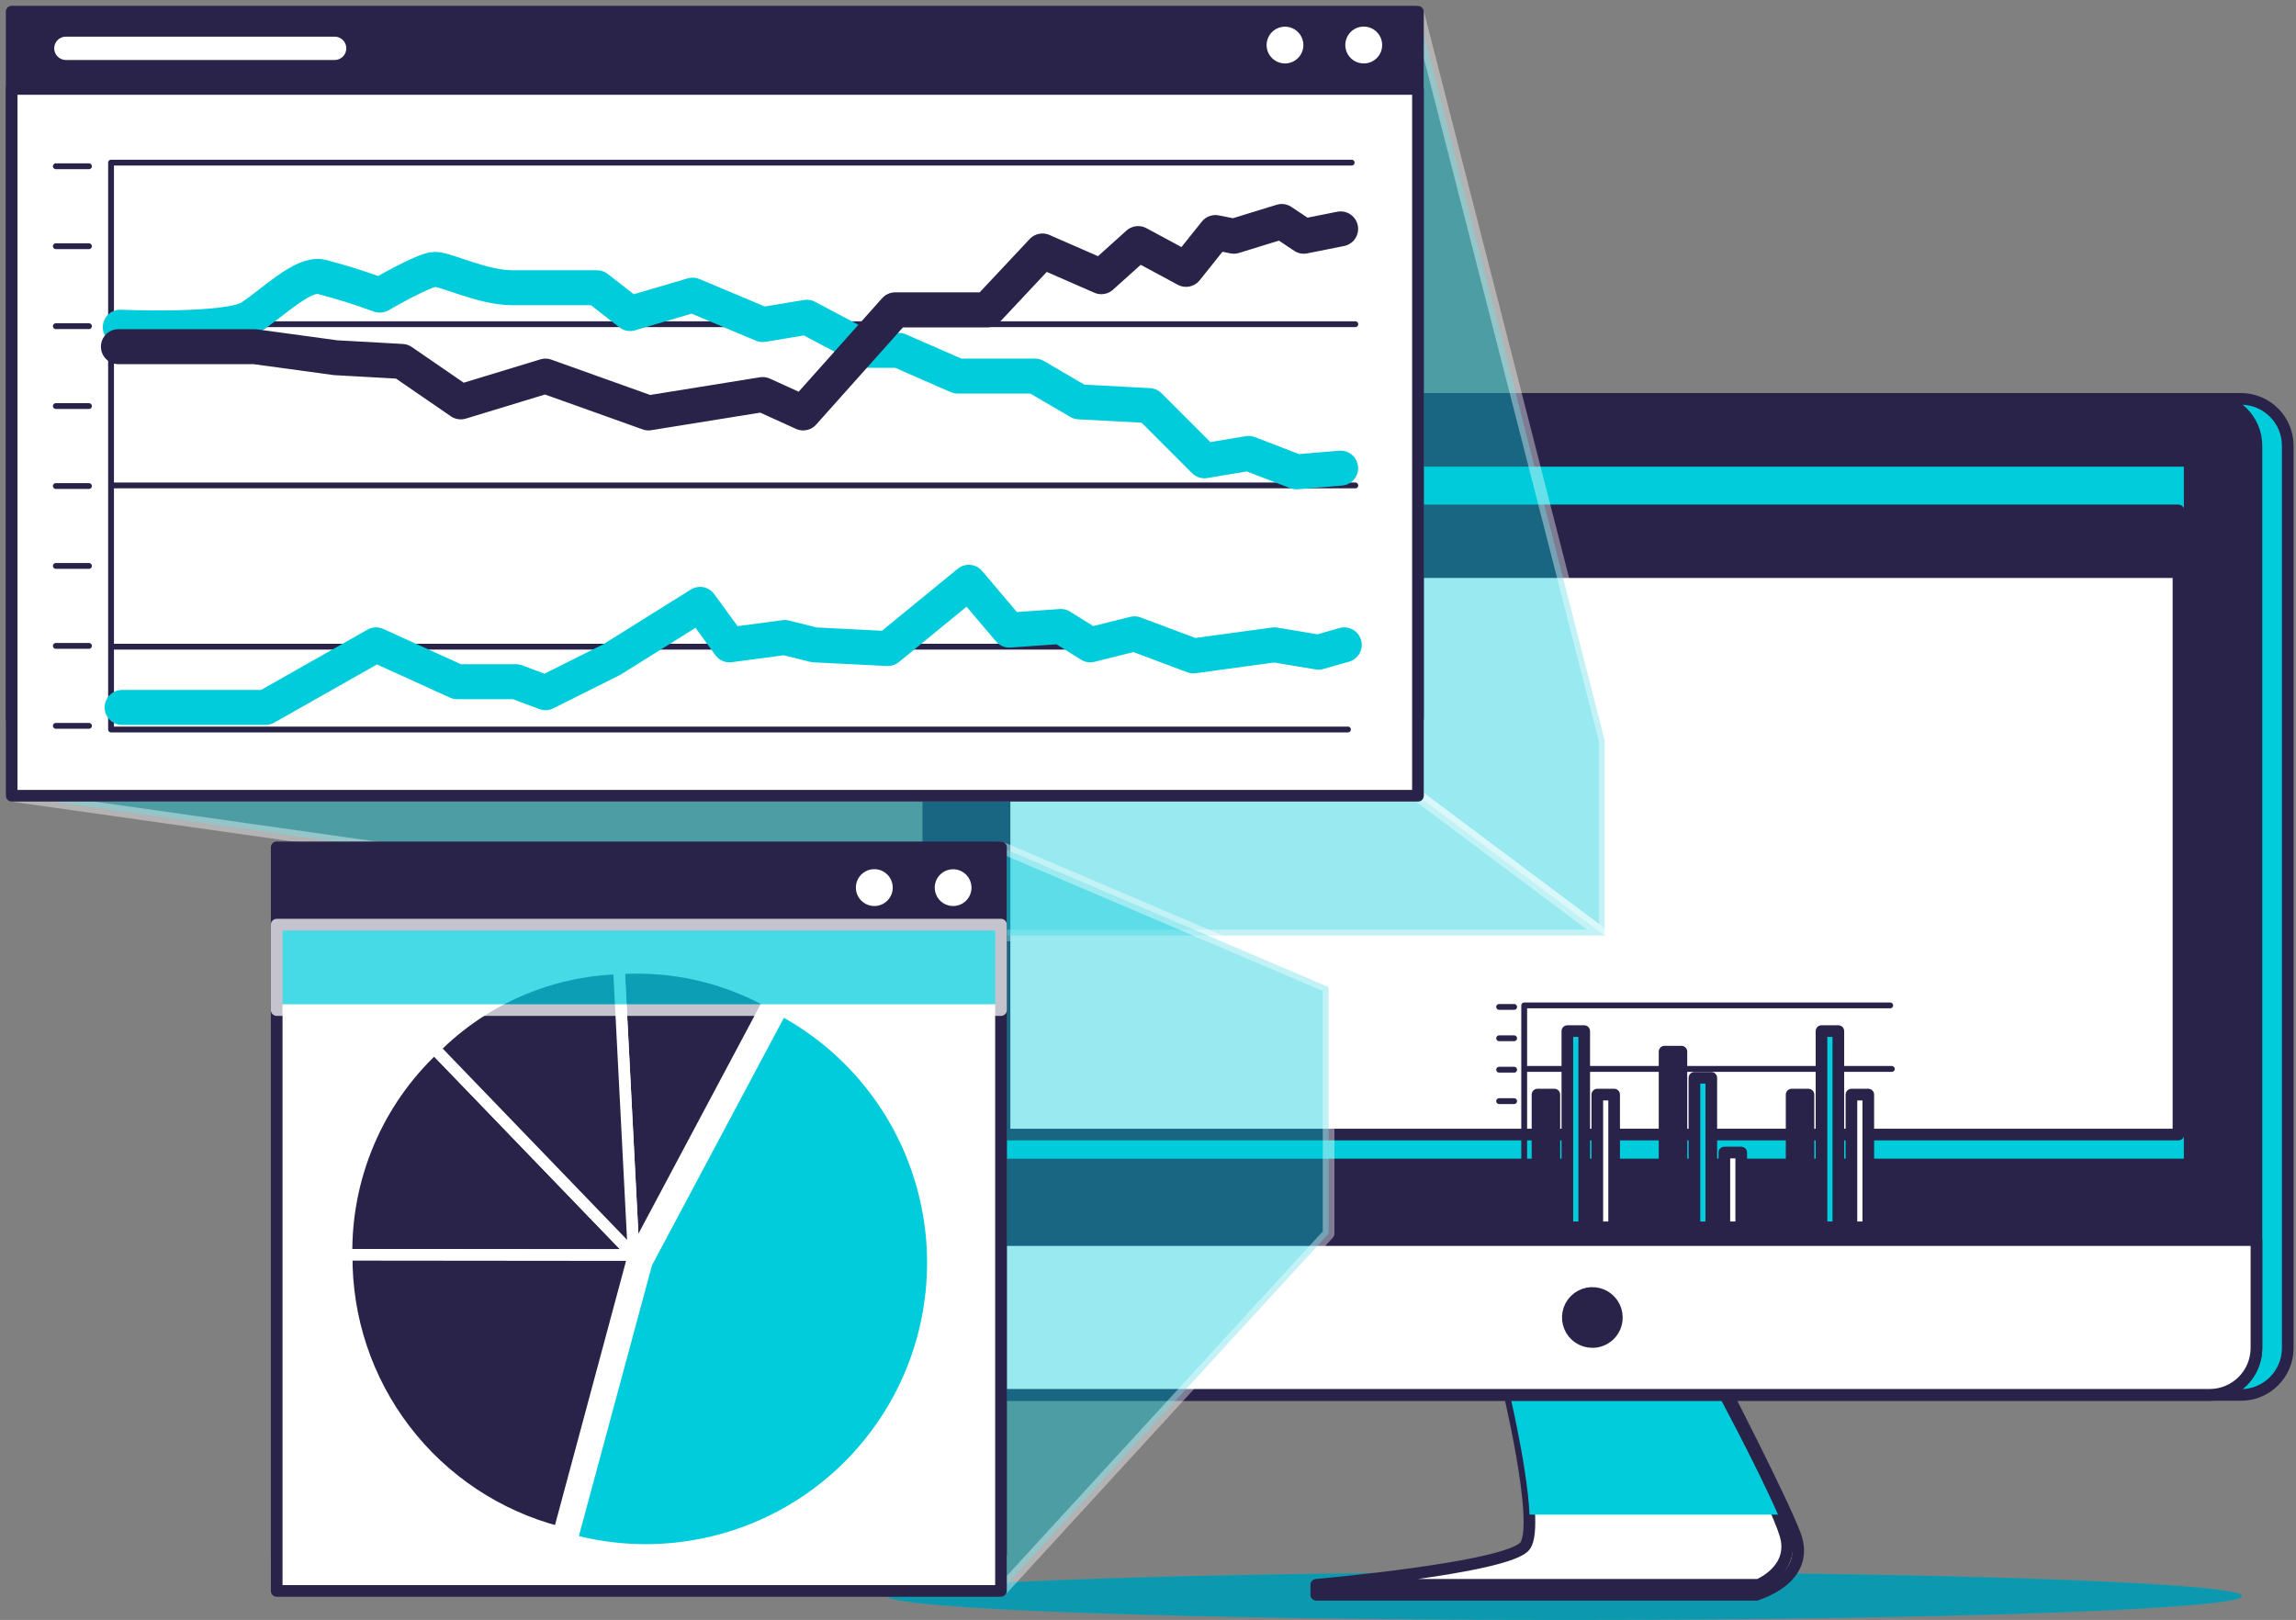
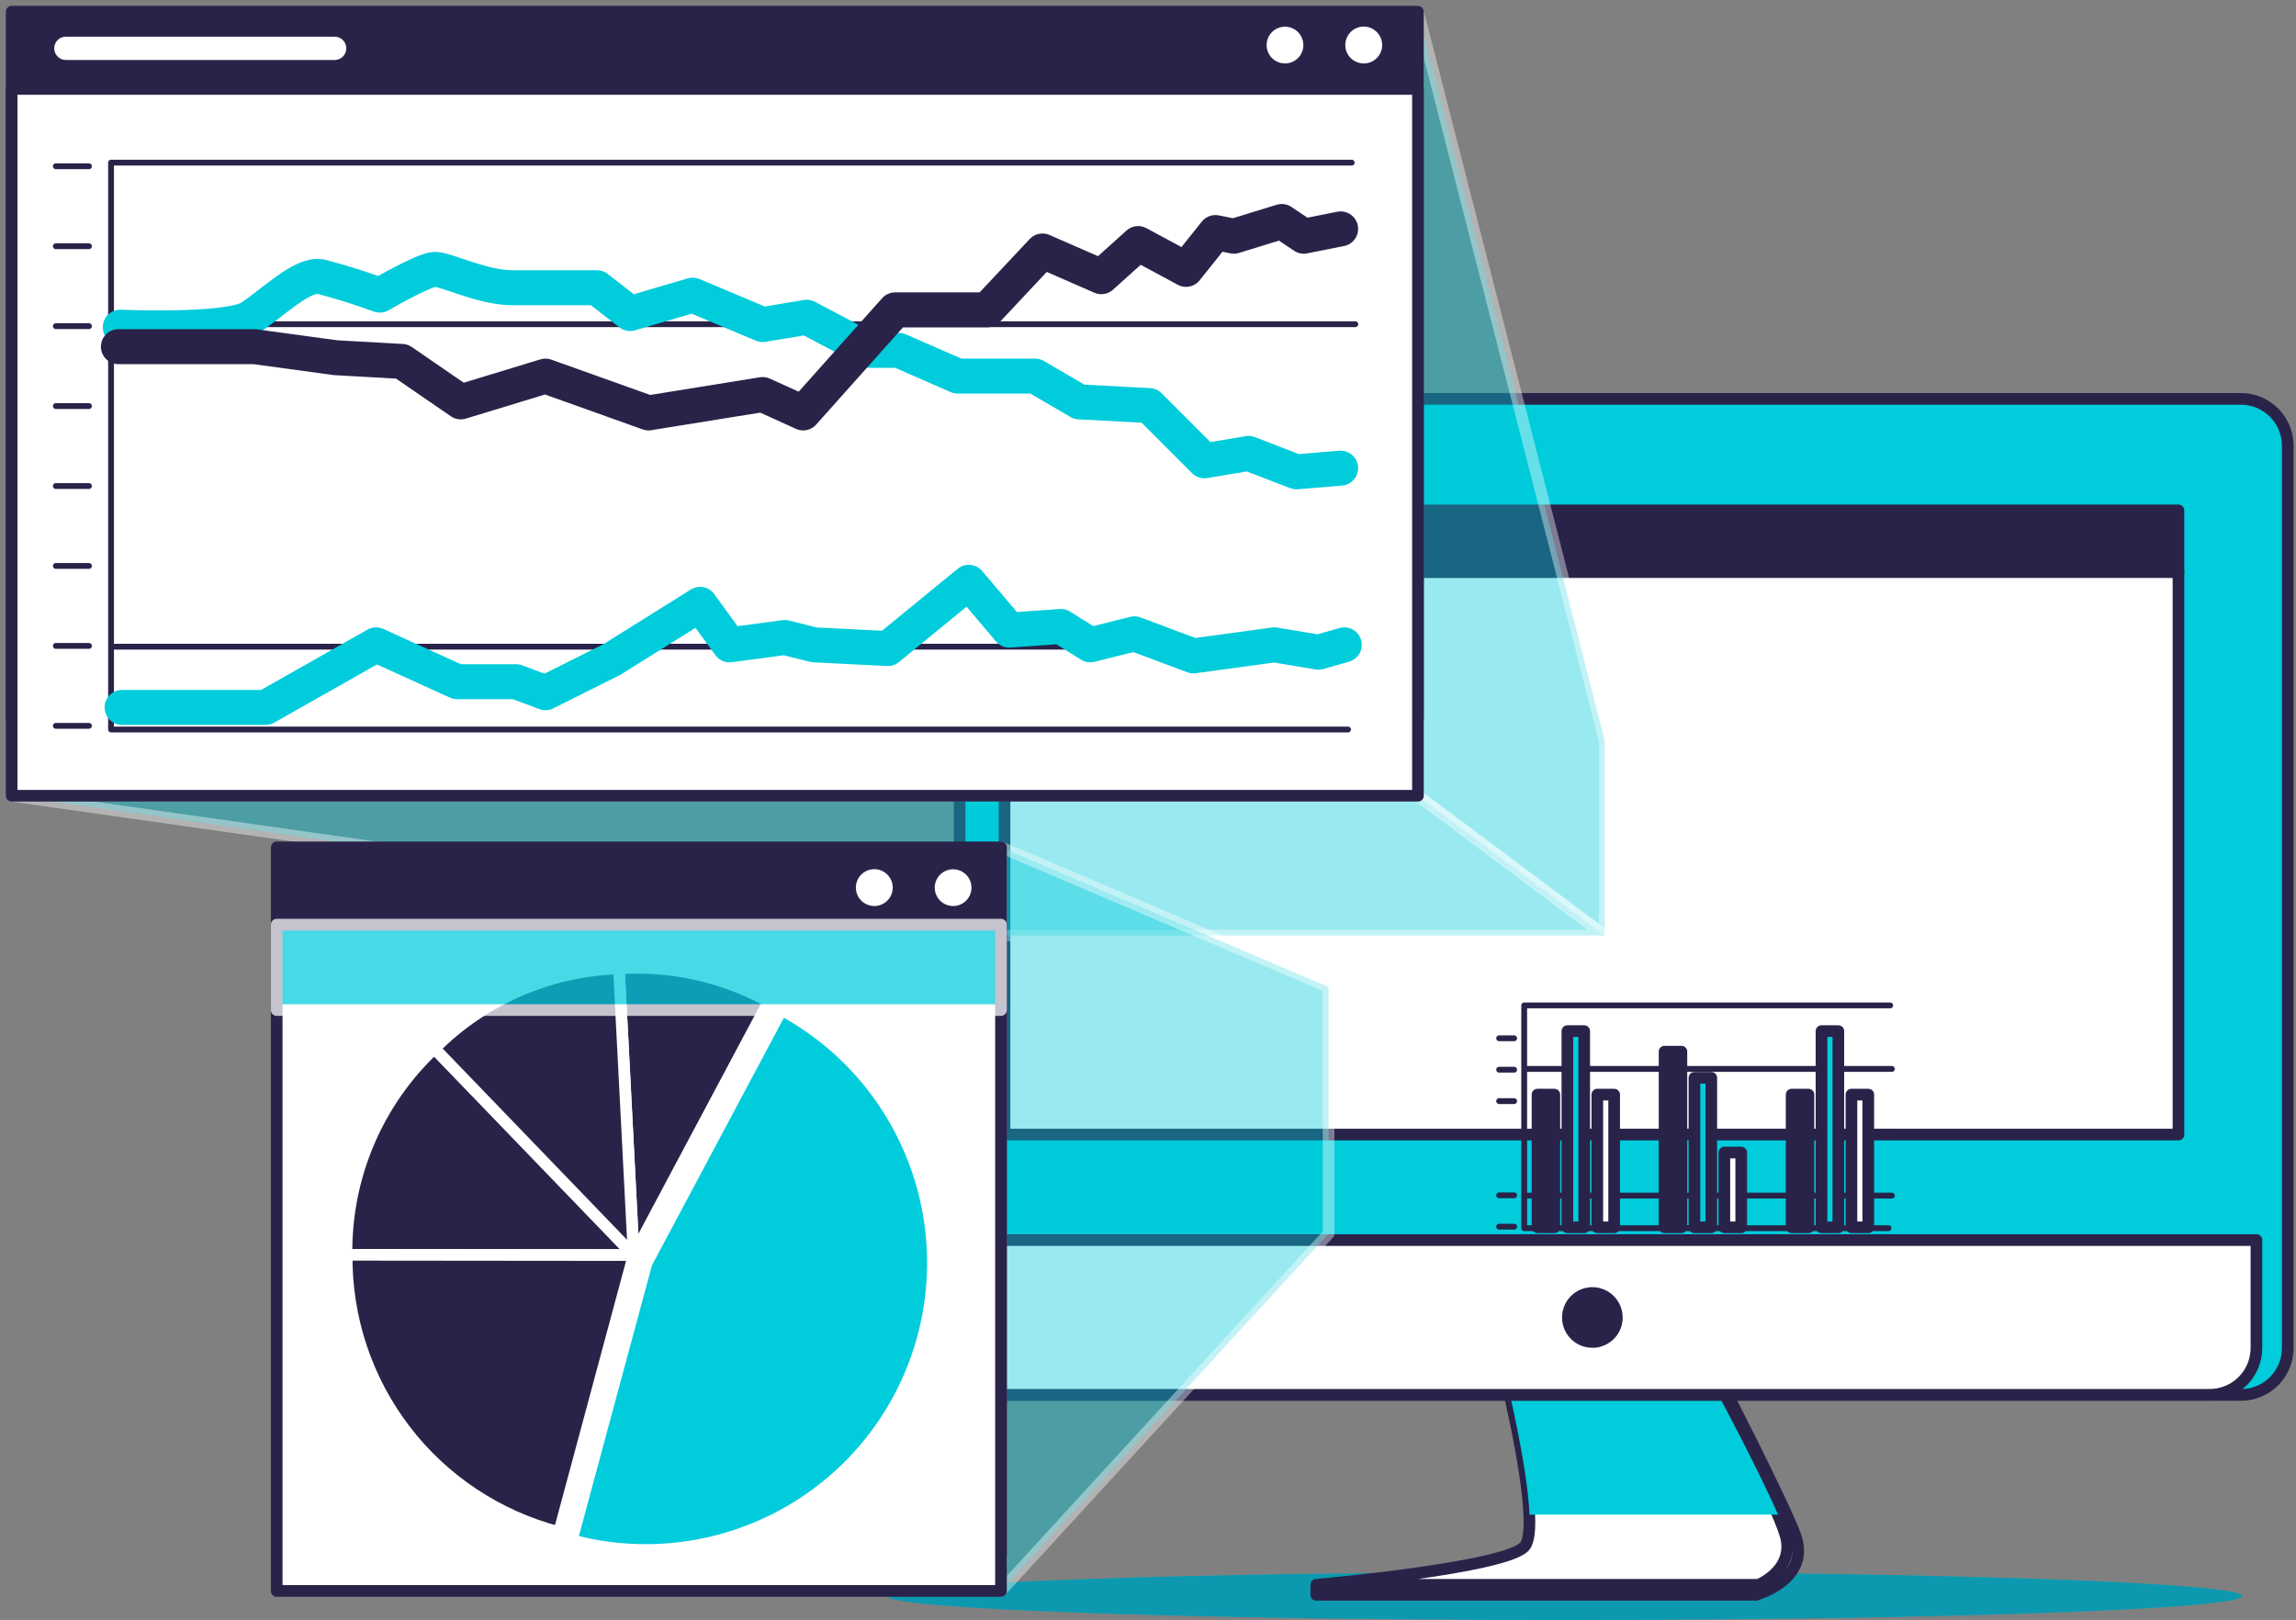
<svg xmlns="http://www.w3.org/2000/svg" width="197" height="139" viewBox="0 0 197 139" fill="none">
  <rect x="0" y="0" width="197" height="139" fill="#808080" stroke="none" />
  <path d="M192.378 136.944C192.378 138.081 166.356 139 134.261 139C102.166 139 76.14 138.081 76.14 136.944C76.14 135.807 102.161 134.892 134.261 134.892C166.361 134.892 192.378 135.811 192.378 136.944Z" fill="#00CCDB" />
  <path opacity="0.3" d="M192.378 136.944C192.378 138.081 166.356 139 134.261 139C102.166 139 76.14 138.081 76.14 136.944C76.14 135.807 102.161 134.892 134.261 134.892C166.361 134.892 192.378 135.811 192.378 136.944Z" fill="#2A2349" />
  <path d="M130.078 118.494C130.078 118.494 132.921 130.642 131.674 132.642C130.068 135.252 112.94 136.825 112.94 136.825H150.707C150.707 136.825 155.445 135.499 154.024 131.694C152.92 128.747 147.637 118.494 147.637 118.494H130.078Z" fill="white" stroke="#2A2349" stroke-linecap="round" stroke-linejoin="round" />
  <path d="M129.253 118.494C129.253 118.494 132.267 130.746 130.85 132.642C129.433 134.537 112.94 135.982 112.94 135.982H150.882C150.882 135.982 154.076 134.693 153.19 131.694C152.304 128.695 146.808 118.494 146.808 118.494H129.253Z" fill="white" stroke="#2A2349" stroke-linecap="round" stroke-linejoin="round" />
  <g style="mix-blend-mode:multiply">
    <path d="M146.808 118.494H129.277C129.277 118.494 131.059 125.753 131.234 129.96H152.555C150.806 125.914 146.808 118.494 146.808 118.494Z" fill="#00CCDB" />
  </g>
  <path d="M150.707 136.043H112.94V136.825H150.707V136.043Z" fill="white" stroke="#2A2349" stroke-linecap="round" stroke-linejoin="round" />
  <path d="M192.273 34.224H86.356C84.137 34.224 82.338 36.023 82.338 38.242V115.675C82.338 117.894 84.137 119.693 86.356 119.693H192.273C194.492 119.693 196.291 117.894 196.291 115.675V38.242C196.291 36.023 194.492 34.224 192.273 34.224Z" fill="#00CCDB" stroke="#2A2349" stroke-linecap="round" stroke-linejoin="round" />
-   <path d="M189.587 34.224H83.669C81.45 34.224 79.651 36.023 79.651 38.242V115.675C79.651 117.894 81.45 119.693 83.669 119.693H189.587C191.806 119.693 193.605 117.894 193.605 115.675V38.242C193.605 36.023 191.806 34.224 189.587 34.224Z" fill="#2A2349" stroke="#2A2349" stroke-linecap="round" stroke-linejoin="round" />
  <path d="M79.651 106.403H193.605V115.665C193.605 116.731 193.181 117.753 192.428 118.506C191.674 119.26 190.653 119.683 189.587 119.683H83.669C82.604 119.683 81.582 119.26 80.828 118.506C80.075 117.753 79.651 116.731 79.651 115.665V106.403Z" fill="white" stroke="#2A2349" stroke-linecap="round" stroke-linejoin="round" />
-   <path d="M187.876 39.54H85.384V99.921H187.876V39.54Z" fill="#00CCDB" stroke="#2A2349" stroke-linecap="round" stroke-linejoin="round" />
  <path d="M138.729 113.045C138.729 112.629 138.606 112.222 138.374 111.876C138.143 111.53 137.814 111.26 137.43 111.101C137.045 110.942 136.622 110.901 136.213 110.982C135.805 111.064 135.43 111.265 135.136 111.559C134.842 111.854 134.642 112.229 134.562 112.638C134.481 113.046 134.523 113.469 134.683 113.854C134.843 114.238 135.114 114.566 135.46 114.797C135.807 115.027 136.214 115.15 136.63 115.149C136.906 115.149 137.18 115.095 137.435 114.989C137.69 114.883 137.921 114.728 138.116 114.533C138.311 114.337 138.466 114.105 138.571 113.85C138.676 113.595 138.73 113.321 138.729 113.045Z" fill="#2A2349" stroke="#2A2349" stroke-linecap="round" stroke-linejoin="round" />
  <path d="M186.915 43.795H86.19V49.087H186.915V43.795Z" fill="#2A2349" stroke="#2A2349" stroke-linecap="round" stroke-linejoin="round" />
  <path d="M102.806 49.092L101.602 45.823H86.19V49.092V53.427V97.348H186.915V49.092H102.806Z" fill="white" stroke="#2A2349" stroke-linecap="round" stroke-linejoin="round" />
  <path d="M162.182 86.269H130.778V105.383H162.035" stroke="#2A2349" stroke-width="0.5" stroke-linecap="round" stroke-linejoin="round" />
  <path d="M130.92 91.718H162.324" stroke="#2A2349" stroke-width="0.5" stroke-linecap="round" stroke-linejoin="round" />
  <path d="M130.92 97.153H162.324" stroke="#2A2349" stroke-width="0.5" stroke-linecap="round" stroke-linejoin="round" />
  <path d="M130.92 102.587H162.324" stroke="#2A2349" stroke-width="0.5" stroke-linecap="round" stroke-linejoin="round" />
-   <path d="M129.916 86.397H128.627" stroke="#2A2349" stroke-width="0.5" stroke-linecap="round" stroke-linejoin="round" />
  <path d="M129.916 89.089H128.627" stroke="#2A2349" stroke-width="0.5" stroke-linecap="round" stroke-linejoin="round" />
  <path d="M129.916 91.785H128.627" stroke="#2A2349" stroke-width="0.5" stroke-linecap="round" stroke-linejoin="round" />
  <path d="M129.916 94.481H128.627" stroke="#2A2349" stroke-width="0.5" stroke-linecap="round" stroke-linejoin="round" />
  <path d="M129.916 97.172H128.627" stroke="#2A2349" stroke-width="0.5" stroke-linecap="round" stroke-linejoin="round" />
-   <path d="M129.916 99.868H128.627" stroke="#2A2349" stroke-width="0.5" stroke-linecap="round" stroke-linejoin="round" />
  <path d="M129.916 102.563H128.627" stroke="#2A2349" stroke-width="0.5" stroke-linecap="round" stroke-linejoin="round" />
  <path d="M129.916 105.255H128.627" stroke="#2A2349" stroke-width="0.5" stroke-linecap="round" stroke-linejoin="round" />
  <path d="M133.365 93.921H131.92V105.307H133.365V93.921Z" fill="#2A2349" stroke="#2A2349" stroke-linecap="round" stroke-linejoin="round" />
  <path d="M135.928 88.473H134.483V105.307H135.928V88.473Z" fill="#00CCDB" stroke="#2A2349" stroke-linecap="round" stroke-linejoin="round" />
  <path d="M138.496 93.921H137.051V105.307H138.496V93.921Z" fill="white" stroke="#2A2349" stroke-linecap="round" stroke-linejoin="round" />
  <path d="M144.267 90.235H142.822V105.307H144.267V90.235Z" fill="#2A2349" stroke="#2A2349" stroke-linecap="round" stroke-linejoin="round" />
  <path d="M146.831 92.481H145.385V105.307H146.831V92.481Z" fill="#00CCDB" stroke="#2A2349" stroke-linecap="round" stroke-linejoin="round" />
  <path d="M149.399 98.892H147.953V105.307H149.399V98.892Z" fill="white" stroke="#2A2349" stroke-linecap="round" stroke-linejoin="round" />
  <path d="M155.169 93.921H153.724V105.307H155.169V93.921Z" fill="#2A2349" stroke="#2A2349" stroke-linecap="round" stroke-linejoin="round" />
  <path d="M157.733 88.473H156.288V105.307H157.733V88.473Z" fill="#00CCDB" stroke="#2A2349" stroke-linecap="round" stroke-linejoin="round" />
  <path d="M160.301 93.921H158.856V105.307H160.301V93.921Z" fill="white" stroke="#2A2349" stroke-linecap="round" stroke-linejoin="round" />
  <path opacity="0.4" d="M121.662 68.279L137.686 80.271V63.527L121.662 1V68.279Z" fill="#00CCDB" stroke="white" stroke-linecap="round" stroke-linejoin="round" />
  <path opacity="0.4" d="M137.686 80.271H85.568L1 68.279H121.662L137.686 80.271Z" fill="#00CCDB" stroke="white" stroke-linecap="round" stroke-linejoin="round" />
  <path d="M121.662 1H1V61.646H121.662V1Z" fill="#2A2349" stroke="#2A2349" stroke-linecap="round" stroke-linejoin="round" />
  <path d="M5.653 4.146H28.712" stroke="white" stroke-width="2" stroke-linecap="round" stroke-linejoin="round" />
  <path d="M118.592 3.862C118.592 3.549 118.499 3.242 118.325 2.982C118.151 2.722 117.904 2.519 117.614 2.399C117.325 2.28 117.006 2.249 116.699 2.31C116.392 2.372 116.11 2.523 115.889 2.744C115.668 2.966 115.518 3.249 115.457 3.556C115.396 3.863 115.429 4.182 115.549 4.471C115.67 4.76 115.873 5.007 116.134 5.18C116.395 5.353 116.701 5.445 117.014 5.444C117.222 5.444 117.428 5.403 117.619 5.324C117.811 5.244 117.985 5.127 118.132 4.98C118.278 4.833 118.394 4.659 118.473 4.467C118.552 4.275 118.593 4.069 118.592 3.862Z" fill="white" />
  <path d="M111.831 3.862C111.83 3.55 111.737 3.245 111.563 2.986C111.389 2.728 111.142 2.526 110.854 2.407C110.565 2.289 110.248 2.258 109.943 2.32C109.637 2.381 109.356 2.532 109.136 2.752C108.916 2.973 108.766 3.254 108.706 3.56C108.645 3.866 108.677 4.183 108.796 4.471C108.916 4.759 109.118 5.005 109.377 5.179C109.637 5.352 109.941 5.444 110.253 5.444C110.461 5.444 110.666 5.403 110.858 5.324C111.05 5.244 111.224 5.127 111.371 4.98C111.517 4.833 111.633 4.659 111.712 4.467C111.791 4.275 111.832 4.069 111.831 3.862Z" fill="white" />
  <path d="M121.662 7.633H1V68.279H121.662V7.633Z" fill="white" stroke="#2A2349" stroke-linecap="round" stroke-linejoin="round" />
  <path d="M115.977 13.954H9.528V62.594H115.659" stroke="#2A2349" stroke-width="0.5" stroke-linecap="round" stroke-linejoin="round" />
  <path d="M9.846 27.817H116.29" stroke="#2A2349" stroke-width="0.5" stroke-linecap="round" stroke-linejoin="round" />
-   <path d="M9.846 41.652H116.29" stroke="#2A2349" stroke-width="0.5" stroke-linecap="round" stroke-linejoin="round" />
  <path d="M9.846 55.487H116.29" stroke="#2A2349" stroke-width="0.5" stroke-linecap="round" stroke-linejoin="round" />
  <path d="M7.633 14.266H4.79" stroke="#2A2349" stroke-width="0.5" stroke-linecap="round" stroke-linejoin="round" />
  <path d="M7.633 21.127H4.79" stroke="#2A2349" stroke-width="0.5" stroke-linecap="round" stroke-linejoin="round" />
  <path d="M7.633 27.988H4.79" stroke="#2A2349" stroke-width="0.5" stroke-linecap="round" stroke-linejoin="round" />
  <path d="M7.633 34.843H4.79" stroke="#2A2349" stroke-width="0.5" stroke-linecap="round" stroke-linejoin="round" />
  <path d="M7.633 41.704H4.79" stroke="#2A2349" stroke-width="0.5" stroke-linecap="round" stroke-linejoin="round" />
  <path d="M7.633 48.56H4.79" stroke="#2A2349" stroke-width="0.5" stroke-linecap="round" stroke-linejoin="round" />
  <path d="M7.633 55.42H4.79" stroke="#2A2349" stroke-width="0.5" stroke-linecap="round" stroke-linejoin="round" />
  <path d="M7.633 62.281H4.79" stroke="#2A2349" stroke-width="0.5" stroke-linecap="round" stroke-linejoin="round" />
  <path d="M10.32 28.073C10.32 28.073 19.634 28.48 21.53 27.22C23.425 25.96 25.955 23.43 27.533 23.742C29.243 24.185 30.931 24.713 32.588 25.325C32.588 25.325 36.379 23.112 37.326 23.112C38.274 23.112 41.429 24.69 43.959 24.69H51.223L54.065 26.903L59.434 25.325L65.437 27.85L69.227 27.22L74.595 30.063H77.125L82.176 32.271H88.809L92.6 34.483L98.603 34.801L103.341 39.539L107.131 38.904L111.239 40.486L115.029 40.169" stroke="#00CCDB" stroke-width="3" stroke-linecap="round" stroke-linejoin="round" />
  <path d="M10.159 29.745H21.847L28.798 30.693L34.483 31.011L39.534 34.483L46.802 32.271L55.643 35.431L65.437 33.853L68.91 35.431L76.808 26.585H84.706L89.444 21.535L94.495 23.742L97.655 20.9L101.763 23.112L104.288 19.952L105.866 20.269L109.974 19.004L111.869 20.269L115.029 19.639" stroke="#2A2349" stroke-width="3" stroke-linecap="round" stroke-linejoin="round" />
  <path d="M10.476 60.699H22.795L32.271 55.331L39.221 58.491H44.272L46.802 59.438L52.488 56.596L60.069 51.858L62.594 55.331L67.332 54.7L69.857 55.331L76.178 55.648L83.124 49.962L86.601 54.066L91.022 53.753L93.547 55.331L97.338 54.383L102.393 56.278L109.344 55.331L113.134 55.961L115.342 55.331" stroke="#00CCDB" stroke-width="3" stroke-linecap="round" stroke-linejoin="round" />
  <path opacity="0.4" d="M85.886 72.705L113.996 84.692V105.856L85.886 136.506V72.705Z" fill="#00CCDB" stroke="white" stroke-linecap="round" stroke-linejoin="round" />
  <path d="M85.886 72.705H23.742V133.351H85.886V72.705Z" fill="#2A2349" stroke="#2A2349" stroke-linecap="round" stroke-linejoin="round" />
  <path d="M85.886 79.338H23.742V136.511H85.886V79.338Z" fill="white" stroke="#2A2349" stroke-linecap="round" stroke-linejoin="round" />
  <path d="M54.369 107.69L29.731 107.666C29.689 104.354 30.337 101.069 31.634 98.02C32.931 94.972 34.849 92.227 37.265 89.96L54.369 107.69Z" fill="#2A2349" stroke="white" stroke-miterlimit="10" />
  <path d="M54.369 107.69L47.972 131.47C42.712 130.107 38.06 127.023 34.757 122.709C31.453 118.395 29.689 113.1 29.745 107.666L54.369 107.69Z" fill="#2A2349" stroke="white" stroke-miterlimit="10" />
  <path d="M55.473 108.382L67.057 86.649C72.38 89.505 76.468 94.218 78.544 99.891C80.62 105.565 80.539 111.803 78.317 117.421C76.095 123.038 71.886 127.644 66.491 130.361C61.095 133.079 54.889 133.72 49.053 132.162L55.473 108.382Z" fill="#00CCDB" stroke="white" stroke-miterlimit="10" />
  <path d="M54.369 107.69L53.104 83.095C57.57 82.797 62.029 83.783 65.953 85.938L54.369 107.69Z" fill="#2A2349" stroke="white" stroke-miterlimit="10" />
  <path d="M54.369 107.69L37.279 89.961C41.484 85.736 47.146 83.28 53.104 83.095L54.369 107.69Z" fill="#2A2349" stroke="white" stroke-miterlimit="10" />
  <path d="M83.356 76.163C83.356 75.851 83.263 75.546 83.09 75.287C82.916 75.027 82.67 74.825 82.382 74.706C82.094 74.586 81.776 74.555 81.47 74.616C81.164 74.677 80.883 74.827 80.662 75.048C80.442 75.269 80.291 75.55 80.231 75.856C80.17 76.162 80.201 76.479 80.32 76.767C80.44 77.055 80.642 77.302 80.901 77.475C81.161 77.649 81.466 77.741 81.778 77.741C81.985 77.741 82.19 77.7 82.382 77.621C82.573 77.542 82.747 77.426 82.894 77.279C83.04 77.133 83.156 76.959 83.236 76.767C83.315 76.576 83.356 76.371 83.356 76.163Z" fill="white" />
  <path d="M76.599 76.163C76.6 75.85 76.508 75.544 76.335 75.283C76.162 75.022 75.915 74.819 75.626 74.698C75.337 74.578 75.018 74.546 74.711 74.606C74.404 74.667 74.121 74.817 73.9 75.038C73.678 75.259 73.526 75.541 73.465 75.848C73.404 76.155 73.435 76.474 73.554 76.763C73.674 77.053 73.877 77.3 74.137 77.474C74.397 77.648 74.704 77.741 75.017 77.741C75.436 77.741 75.838 77.575 76.134 77.279C76.431 76.984 76.598 76.582 76.599 76.163Z" fill="white" />
  <g style="mix-blend-mode:multiply" opacity="0.73">
    <path d="M85.886 79.338H23.742V86.668H85.886V79.338Z" fill="#00CCDB" />
    <path d="M85.886 79.338H23.742V86.668H85.886V79.338Z" stroke="white" stroke-linecap="round" stroke-linejoin="round" />
  </g>
</svg>